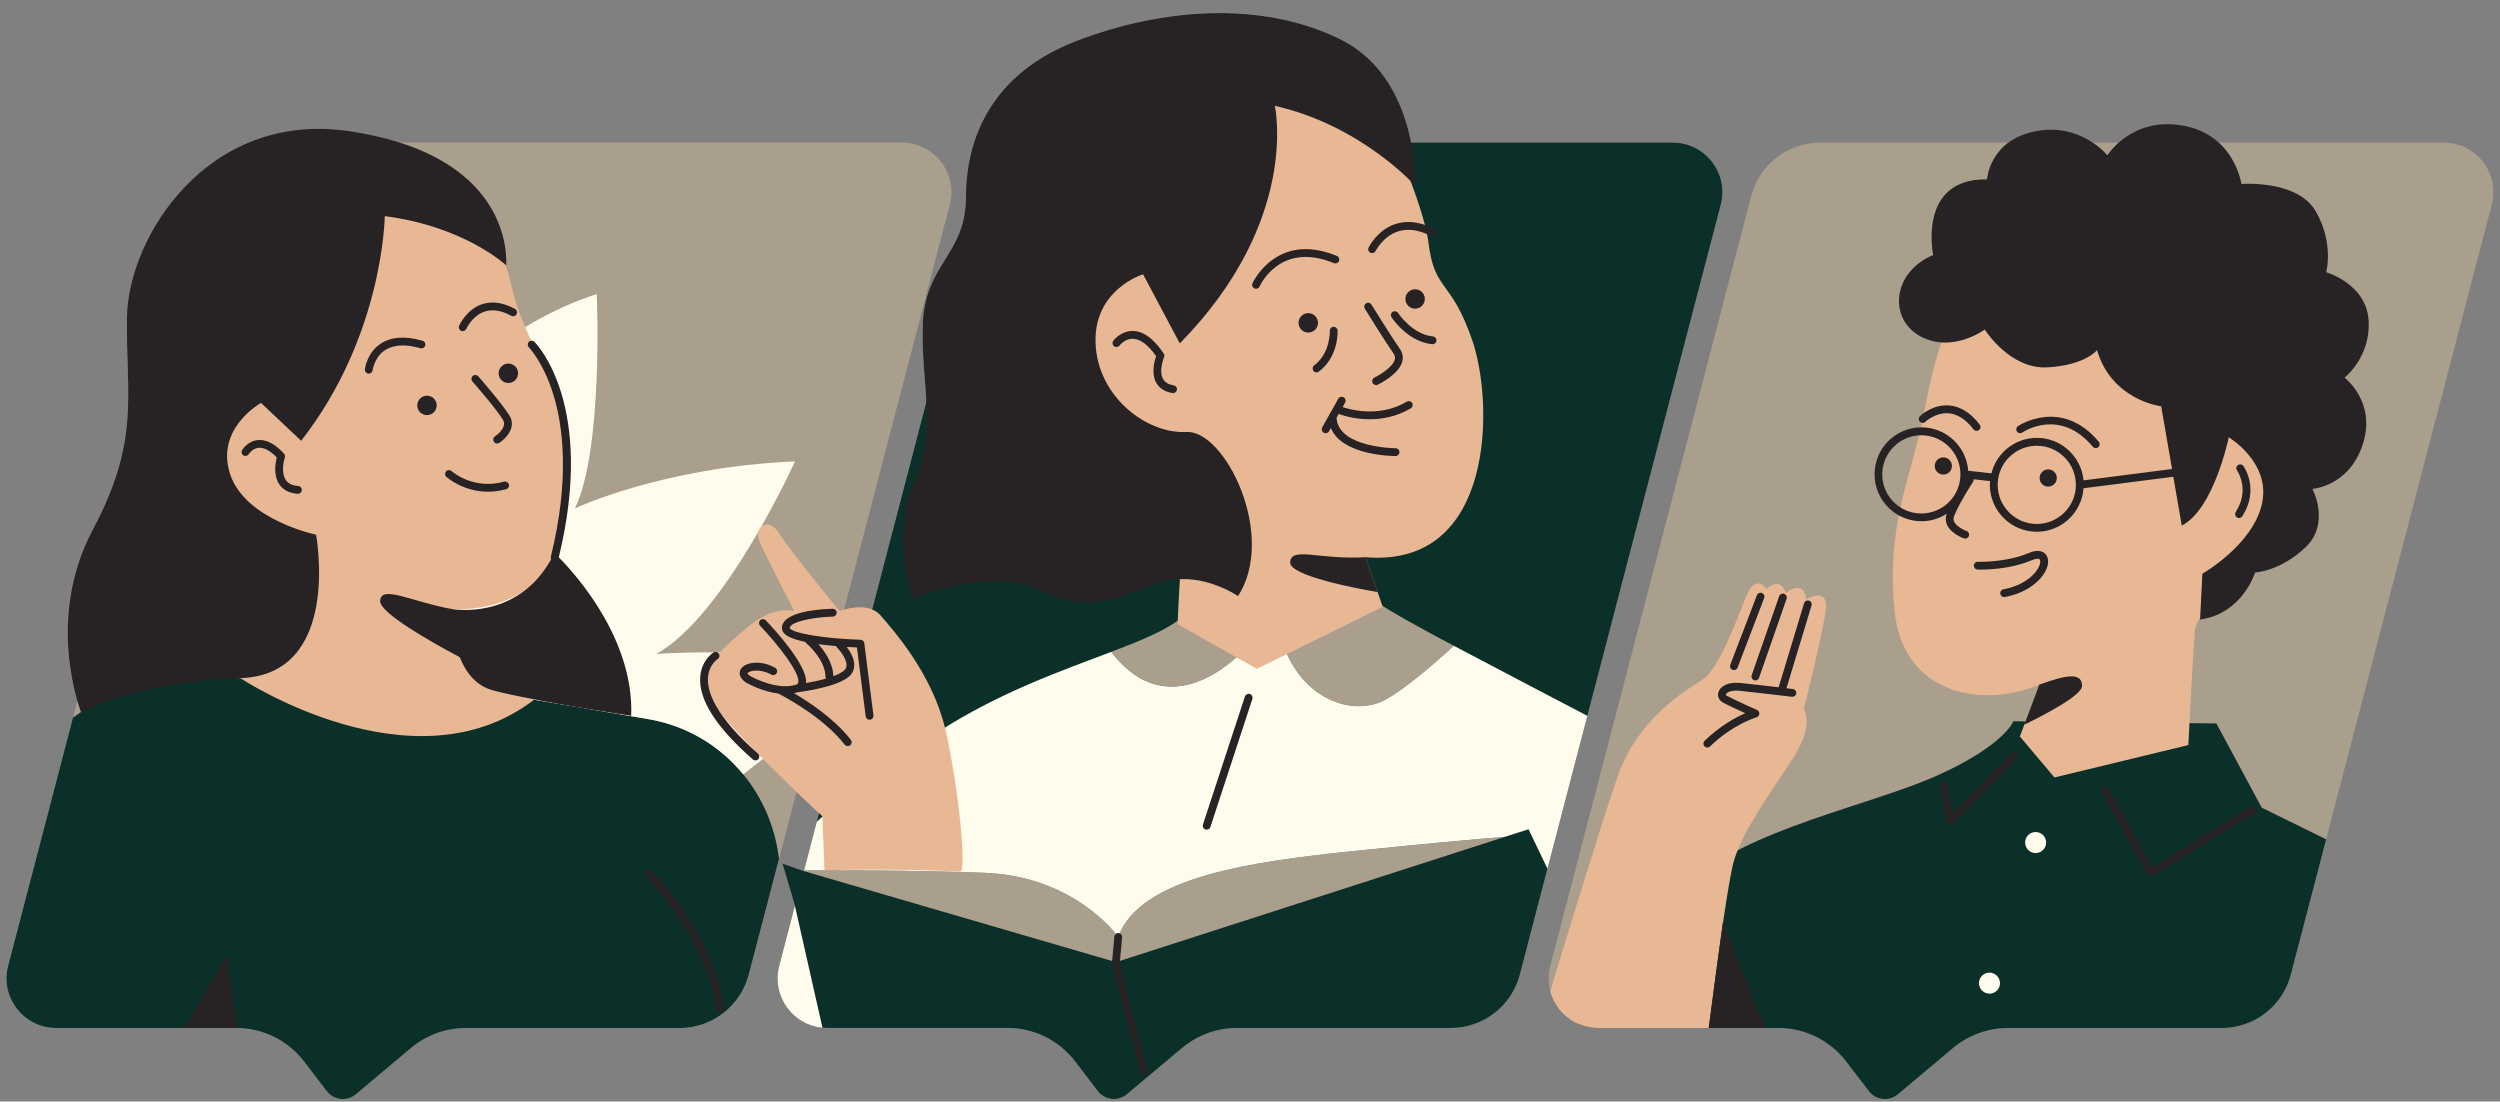
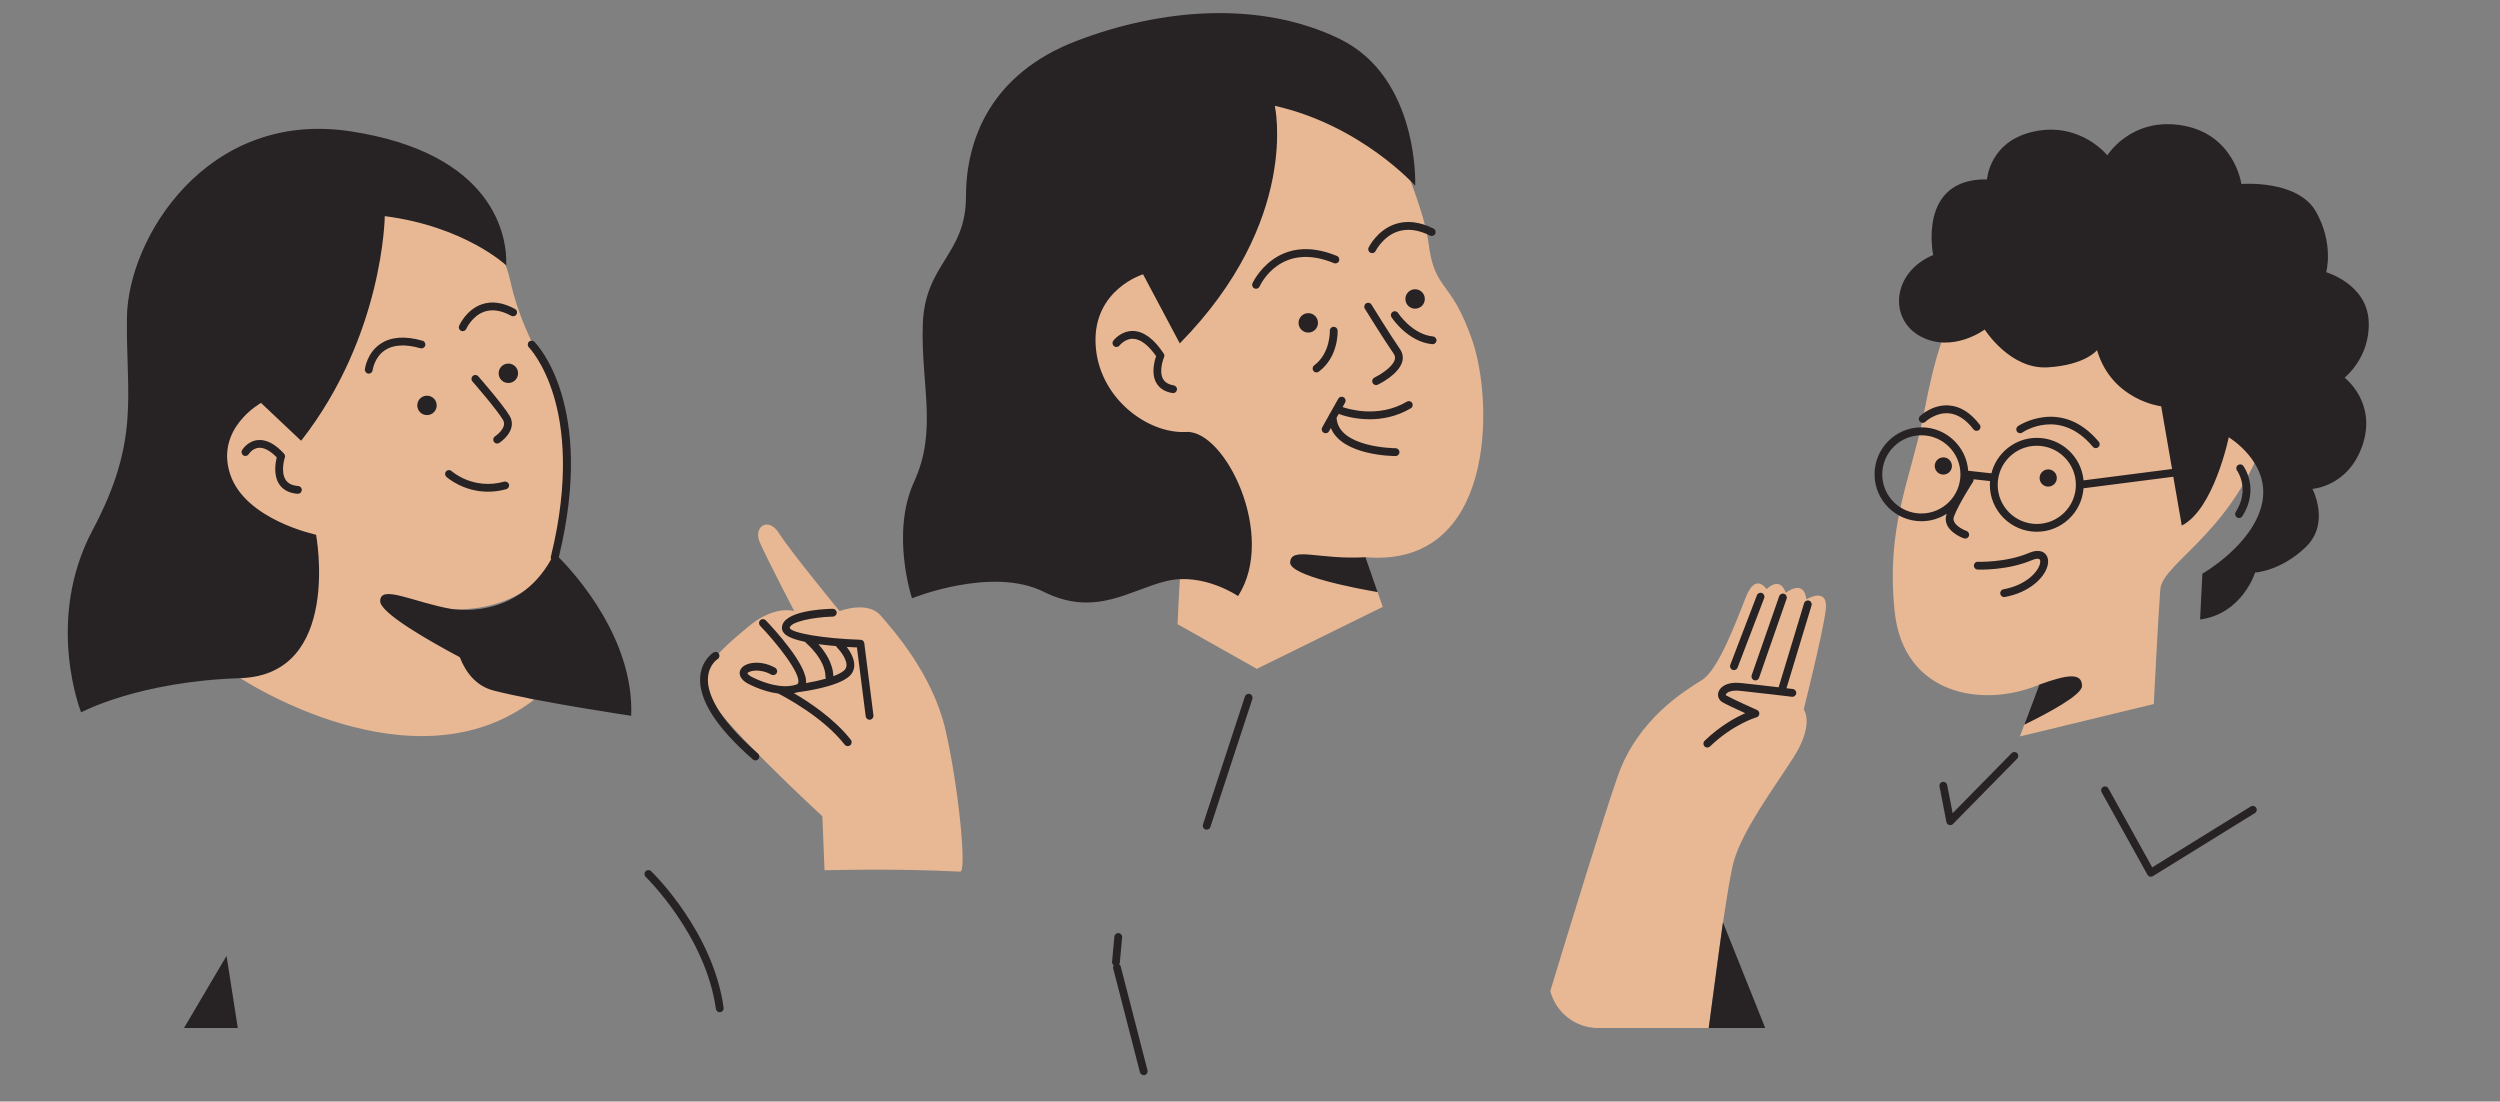
<svg xmlns="http://www.w3.org/2000/svg" fill="#272224" height="218.9" preserveAspectRatio="xMidYMid meet" version="1" viewBox="-1.3 -2.6 496.8 218.9" width="496.8" zoomAndPan="magnify">
  <rect x="-1.3" y="-2.6" width="496.8" height="218.9" fill="#808080" stroke="none" />
  <g id="change1_1">
-     <path d="M493.86,38.08l-39.93,152.99c-1.63,6.25-7.28,10.61-13.74,10.61h-42.47c-3.99,0-7.85,1.41-10.91,3.97 l-10.96,9.2c-1.76,1.47-4.39,1.19-5.78-0.64l-4.51-5.89c-3.21-4.19-8.19-6.65-13.47-6.65h-2.6h-11.23H316.3 c-0.42,0-0.83-0.03-1.24-0.08c-0.02,0-0.05-0.01-0.07-0.01c-0.02,0-0.04-0.01-0.06-0.01c-0.26-0.04-0.52-0.08-0.78-0.14 c0,0,0,0,0,0c-0.07-0.02-0.15-0.03-0.22-0.04c0,0-0.01,0-0.01,0c-0.01,0-0.02-0.01-0.03-0.01c-0.32-0.08-0.63-0.17-0.94-0.29 c0,0,0,0,0,0c-0.09-0.03-0.18-0.07-0.26-0.11h0c-0.22-0.09-0.43-0.18-0.64-0.28c0,0,0,0,0,0c-0.07-0.03-0.14-0.06-0.21-0.09h0 c0,0,0,0,0,0c-0.05-0.03-0.1-0.06-0.15-0.08c-0.18-0.1-0.35-0.2-0.52-0.3c0,0,0,0,0,0c-0.28-0.17-0.54-0.36-0.8-0.55 c-0.07-0.05-0.13-0.1-0.2-0.15l0,0c-0.19-0.16-0.38-0.32-0.56-0.49c-0.04-0.04-0.08-0.07-0.12-0.11c0,0,0,0,0,0 c-0.16-0.15-0.31-0.3-0.45-0.46c-0.02-0.02-0.03-0.04-0.05-0.05c0,0,0,0,0,0c-0.51-0.56-0.95-1.18-1.31-1.84c0,0,0,0,0,0 c-0.01-0.01-0.01-0.02-0.02-0.03c-0.19-0.34-0.36-0.7-0.5-1.07c0,0,0-0.01,0-0.01c-0.15-0.36-0.27-0.74-0.37-1.12c0,0,0,0,0,0v0 c0,0,0,0,0,0c-0.1-0.39-0.18-0.78-0.24-1.18c0-0.01,0-0.03-0.01-0.04c-0.05-0.37-0.08-0.74-0.08-1.12c0-0.05-0.01-0.1-0.01-0.15 c0-0.34,0.02-0.69,0.06-1.04c0.01-0.08,0.01-0.15,0.02-0.23c0.05-0.42,0.13-0.83,0.24-1.25l39.93-152.99 c1.63-6.25,7.28-10.61,13.74-10.61h37.4c1.32-0.97,3.04-1.78,5.29-2.23c5.1-1.02,8.99,0.6,11.42,2.23h5.21 c2.35-2.07,6.54-4.47,12.75-3.37c3.11,0.55,5.4,1.84,7.08,3.37h44.75C490.77,25.73,495.49,31.83,493.86,38.08z M314.14,139.65 l-13.42,51.43c-1.63,6.25-7.28,10.61-13.74,10.61h-42.47c-3.99,0-7.85,1.41-10.91,3.97l-10.96,9.2c-1.76,1.47-4.39,1.19-5.78-0.64 l-4.51-5.89c-3.21-4.19-8.19-6.65-13.47-6.65h-35.79c-6.46,0-11.18-6.1-9.54-12.35l3.12-11.96l-2.47-8.35l3.87,1.36 c0.13,0,0.3,0,0.49,0c0.04,0,0.07,0,0.11,0c0.12,0,0.25,0,0.39,0c-0.21,0-0.4,0-0.56,0l2.97-11.37c-0.85-0.79-2.47-2.3-4.48-4.23 l-3.34,12.81l-0.12,0.48l-6.01,23.01c-1.63,6.25-7.28,10.61-13.74,10.61H91.29c-3.99,0-7.85,1.41-10.91,3.97l-10.96,9.2 c-1.76,1.47-4.39,1.19-5.78-0.64l-4.51-5.89c-0.39-0.51-0.8-0.99-1.24-1.44c-0.01-0.01-0.02-0.02-0.03-0.03 c-0.43-0.45-0.89-0.87-1.37-1.26c-0.01-0.01-0.03-0.02-0.04-0.03c-0.48-0.39-0.97-0.76-1.49-1.1c-0.01-0.01-0.03-0.02-0.04-0.03 c-0.52-0.34-1.06-0.65-1.61-0.93c-0.01,0-0.02-0.01-0.03-0.01c-0.56-0.28-1.13-0.53-1.72-0.75c0,0-0.01,0-0.01,0 c-1.77-0.66-3.67-1.02-5.6-1.06c0,0,0,0,0,0l0,0.01c-0.1,0-0.21-0.02-0.31-0.02H35.26H9.87c-6.46,0-11.18-6.1-9.54-12.35 l13.74-52.65c-1.58-5.43-4.51-19.75,3.03-33.93c9.56-17.99,6.6-26.65,6.83-42.36c0.23-15.71,15.94-41.22,44.41-36.89 c3.67,0.56,6.9,1.32,9.77,2.23h99.79c6.46,0,11.18,6.1,9.54,12.35l-21,80.47c1.27-0.35,3.66-0.81,5.59-0.04l10.76-41.24 c-0.25-4.8-0.91-9.81-0.71-15.51c0.43-12.02,8.58-13.73,8.58-25.32s5.15-24.46,21.89-30.9c16.74-6.44,36.48-8.15,52.36-0.43 c9.29,4.52,12.84,13.73,14.2,20.6h52c6.46,0,11.18,6.1,9.54,12.35L314.14,139.65L314.14,139.65z M297.78,163.69 c-0.06,0.01-0.13,0.01-0.2,0.02C297.65,163.7,297.72,163.7,297.78,163.69L297.78,163.69z M165.36,170.35c-0.02,0-0.04,0-0.06,0 c-0.04,0-0.08,0-0.12,0C165.24,170.35,165.3,170.35,165.36,170.35z M177.92,170.44c0.15,0,0.3,0,0.44,0.01c0.16,0,0.33,0,0.49,0.01 c-0.17,0-0.35-0.01-0.52-0.01C178.2,170.44,178.06,170.44,177.92,170.44z M174.37,170.39c-0.36,0-0.71-0.01-1.06-0.01 c0.4,0,0.8,0.01,1.21,0.01C174.47,170.4,174.42,170.39,174.37,170.39z M169.52,170.36c-0.09,0-0.18,0-0.28,0c0.26,0,0.52,0,0.78,0 c0.06,0,0.12,0,0.18,0C169.97,170.36,169.74,170.36,169.52,170.36z M166.82,170.35c0.27,0,0.55,0,0.83,0c-0.11,0-0.22,0-0.33,0 C167.15,170.35,166.99,170.35,166.82,170.35z M166.29,170.35c-0.17,0-0.33,0-0.5,0c0.24,0,0.48,0,0.73,0 C166.44,170.35,166.36,170.35,166.29,170.35z M159.69,170.37c0.09,0,0.19,0,0.29,0c-0.03,0-0.07,0-0.1,0c-0.09,0-0.17,0-0.25,0 C159.65,170.37,159.67,170.37,159.69,170.37z" fill="#aa9e8d" />
-   </g>
+     </g>
  <g id="change2_1">
-     <path d="M460.95,164.19l-7.02,26.89c-1.63,6.25-7.28,10.61-13.74,10.61h-42.47c-3.99,0-7.85,1.41-10.91,3.97 l-10.96,9.2c-1.76,1.47-4.39,1.19-5.78-0.64l-4.51-5.89c-3.21-4.19-8.19-6.65-13.47-6.65H316.3c-1.62,0-3.14-0.39-4.47-1.07 c4.9-6.88,14.63-20.02,22.6-27.69c11.16-10.73,36.05-15.45,49.35-21.46c13.3-6.01,15.02-10.73,15.02-10.73l40.34,0.43l9.01,16.74 L460.95,164.19z M127.57,140.32c-15.02-2.58-22.75-3.86-22.75-3.86l-58.37-4.29c0,0-8.15-0.43-18.45,1.29 c-6.11,1.02-11.45,4.15-14.79,6.53L0.32,189.33c-1.63,6.25,3.09,12.35,9.54,12.35h35.79c5.28,0,10.26,2.46,13.47,6.65l4.51,5.89 c1.4,1.82,4.03,2.11,5.78,0.64l10.96-9.2c3.06-2.57,6.92-3.97,10.91-3.97h42.47c6.46,0,12.1-4.36,13.74-10.61l6.01-23.01 C151.82,154.04,141.55,142.71,127.57,140.32z M255.15,119.87c-0.65,0.65-1.14,1.35-1.44,2.1l2.74-1.47L255.15,119.87z M340.65,38.08l-39.93,152.99c-1.63,6.25-7.28,10.61-13.74,10.61h-42.47c-3.99,0-7.85,1.41-10.91,3.97l-10.96,9.2 c-1.76,1.47-4.39,1.19-5.78-0.64l-4.51-5.89c-3.21-4.19-8.19-6.65-13.47-6.65h-35.79c-6.46,0-11.18-6.1-9.54-12.35l3.12-11.96 l-2.47-8.35l4.26,1.5l62.01,18.09l77.32-24.91c-3.94,0.32-14.53,1.23-29.95,2.82c-19.81,2.05-42.59,5.01-46.91,17.08 c0,0-8.43-12.07-26.65-12.75c-15.88-0.6-31.92-0.5-35.79-0.46l34.98-134.04c1.63-6.25,7.28-10.61,13.74-10.61h123.9 C337.56,25.73,342.28,31.83,340.65,38.08z M287.61,125.73c-16.82-8.87-17.05-10-17.05-10l-2.48-1.34 c-5.05,1.11-10.28,2.85-12.93,5.48l-9.9-4.88c-4.57,1.08-8.84,2.62-11.35,4.83c-2.96,2.61-8.06,4.72-14.37,7.11 c12.49,16.2,27.12-1.19,27.12-1.19l7.05-3.77c-0.42,1.06-0.45,2.24,0.01,3.54c3.87,10.93,13.66,14.12,19.81,11.16 C277.23,134.9,283.34,129.63,287.61,125.73z" fill="#0a3029" />
-   </g>
+     </g>
  <g id="change3_1">
-     <path d="M161.08,139.04c-4.35,4.08-9.7,8.41-14.69,12.24c-4.63-5.65-11.16-9.65-18.82-10.97 c-15.02-2.58-22.75-3.86-22.75-3.86l-42.71-3.14c3.2-15.36,7.13-33.75,7.13-33.75s15.94-33.25,48.05-43.73 c0,0,1.37,30.74-4.33,42.59c0,0,17.31-8.2,43.73-9.34c0,0-13.89,30.74-27.56,38.26c0,0,20.25-1.44,34.49,1.95L161.08,139.04z M403.22,162.74c-1.15,0-2.09,0.93-2.09,2.09c0,1.15,0.93,2.09,2.09,2.09c1.15,0,2.09-0.93,2.09-2.09 C405.31,163.67,404.38,162.74,403.22,162.74z M394.05,190.68c-1.15,0-2.09,0.93-2.09,2.09c0,1.15,0.93,2.09,2.09,2.09 c1.15,0,2.09-0.93,2.09-2.09C396.13,191.62,395.2,190.68,394.05,190.68z M287.61,125.73c-4.27,3.9-10.38,9.16-14.09,10.95 c-6.15,2.96-15.94-0.23-19.81-11.16c-0.46-1.3-0.43-2.48-0.01-3.54l-7.05,3.77c0,0-14.64,17.39-27.12,1.19c0,0,0,0,0,0 c-9.68,3.68-22.23,8.03-34.37,15.89c-13.31,8.62-20.69,14.73-24.15,17.86l-2.53,9.69c3.86-0.03,19.91-0.13,35.79,0.46 c18.22,0.68,26.65,12.75,26.65,12.75c4.33-12.07,27.1-15.03,46.91-17.08c15.42-1.6,26.01-2.5,29.95-2.82l4.67-1.5l3.76,7.84 l-5.49,21.05l13.42-51.43c-3.79-1.98-13.52-7.06-26.5-13.9C287.63,125.74,287.62,125.74,287.61,125.73z M255.15,119.87 c-0.65,0.65-1.14,1.35-1.44,2.1l2.74-1.47L255.15,119.87z M156.66,177.37l-3.12,11.96c-1.63,6.25,3.09,12.35,9.54,12.35 c-0.32,0-0.63-0.03-0.94-0.06L156.66,177.37z M270.56,115.73l-5.92-3.19c0,0-10.29,0.31-19.39,2.46l9.89,4.87 c2.65-2.63,7.88-4.37,12.93-5.48L270.56,115.73z M245.08,115.04c-0.49,0.12-0.98,0.24-1.47,0.37 C244.1,115.28,244.59,115.16,245.08,115.04z M245.08,115.04c0.06-0.01,0.11-0.03,0.17-0.04l0,0 C245.19,115.01,245.14,115.03,245.08,115.04z M236.21,118.23c0.76-0.43,1.6-0.83,2.49-1.2C237.81,117.4,236.97,117.8,236.21,118.23 z M240.39,116.39c1-0.35,2.05-0.67,3.12-0.96C242.44,115.72,241.39,116.04,240.39,116.39z" fill="#fffbed" />
-   </g>
+     </g>
  <g id="change4_1">
-     <path d="M291.27,65.03c4.29,12.45,4.57,45.28-21.22,43.1l3.43,9.87l-25.01,12.31l-15.76-8.87 c0,0,0.43-11.59,1.29-18.45c0.86-6.87-35.62-27.47-33.05-62.23c2.58-34.76,57.94-42.92,72.96-19.74c0,0,7.69,16.88,8.64,24.5 C283.79,55.57,286.98,52.58,291.27,65.03z M173.69,119.7c-2.58-3-8.15-0.86-8.15-0.86s-9.87-12.02-12.02-15.45 c-2.15-3.43-5.15-1.29-3.86,1.72c1.29,3,6.87,13.73,6.87,13.73s-3.86-1.29-9.01,3c-5.15,4.29-9.87,8.15-8.58,12.88 s23.18,24.89,23.18,24.89l0.43,10.73c0,0,13.75-0.41,26.96,0.27c1.36,0.07-0.35-17.01-2.92-28.17 C183.99,131.29,176.27,122.7,173.69,119.7z M357.66,116.5c-0.49-4.2-4.1-1.28-4.1-1.28c-1.15-3.51-3.82-0.74-3.82-0.74 s-2.1-3.35-4.04,1.44c-1.94,4.79-5.42,14.49-8.77,16.6s-12.75,7.71-16.73,19.06c-2.73,7.78-9.47,29.74-13.43,42.77 c1.1,4.14,4.85,7.34,9.53,7.34h21.96c1.68-13.19,3.95-29.86,5.07-33.46c1.92-6.15,7.34-13.45,11.69-20.18 c4.35-6.74,2.12-9.68,2.12-9.68s3.78-15.01,4.37-19.77C362.09,113.83,357.66,116.5,357.66,116.5z M421.55,37.31 c-33.9,0.86-38.2,30.9-40.77,43.35s-7.3,21.46-5.58,38.2c1.72,16.74,17.6,19.31,28.75,14.59l-3.86,10.3l6.87,8.15l26.61-6.44 c0,0,0.86-17.17,1.29-22.75c0.43-5.58,15.45-11.59,21.89-33.48C463.18,67.36,455.45,36.46,421.55,37.31z M100.1,53.19 c-3-13.73-21.46-31.33-41.2-21.46S24.14,57.91,35.3,81.95S61.48,107.27,59.76,118c-1.72,10.73-13.3,14.16-13.3,14.16 s34.33,22.75,58.37,4.29c0,0-7.3-1.72-12.02-5.58c-4.72-3.86-4.29-12.45-4.29-12.45s9.01,0.86,15.88-4.72s7.3-13.73,6.44-27.9 S103.11,66.93,100.1,53.19z" fill="#e8b895" />
+     <path d="M291.27,65.03c4.29,12.45,4.57,45.28-21.22,43.1l3.43,9.87l-25.01,12.31l-15.76-8.87 c0,0,0.43-11.59,1.29-18.45c0.86-6.87-35.62-27.47-33.05-62.23c2.58-34.76,57.94-42.92,72.96-19.74c0,0,7.69,16.88,8.64,24.5 C283.79,55.57,286.98,52.58,291.27,65.03z M173.69,119.7c-2.58-3-8.15-0.86-8.15-0.86s-9.87-12.02-12.02-15.45 c-2.15-3.43-5.15-1.29-3.86,1.72c1.29,3,6.87,13.73,6.87,13.73s-3.86-1.29-9.01,3c-5.15,4.29-9.87,8.15-8.58,12.88 s23.18,24.89,23.18,24.89l0.43,10.73c0,0,13.75-0.41,26.96,0.27c1.36,0.07-0.35-17.01-2.92-28.17 C183.99,131.29,176.27,122.7,173.69,119.7z M357.66,116.5c-0.49-4.2-4.1-1.28-4.1-1.28c-1.15-3.51-3.82-0.74-3.82-0.74 s-2.1-3.35-4.04,1.44c-1.94,4.79-5.42,14.49-8.77,16.6s-12.75,7.71-16.73,19.06c-2.73,7.78-9.47,29.74-13.43,42.77 c1.1,4.14,4.85,7.34,9.53,7.34h21.96c1.68-13.19,3.95-29.86,5.07-33.46c1.92-6.15,7.34-13.45,11.69-20.18 c4.35-6.74,2.12-9.68,2.12-9.68s3.78-15.01,4.37-19.77C362.09,113.83,357.66,116.5,357.66,116.5z M421.55,37.31 c-33.9,0.86-38.2,30.9-40.77,43.35s-7.3,21.46-5.58,38.2c1.72,16.74,17.6,19.31,28.75,14.59l-3.86,10.3l26.61-6.44 c0,0,0.86-17.17,1.29-22.75c0.43-5.58,15.45-11.59,21.89-33.48C463.18,67.36,455.45,36.46,421.55,37.31z M100.1,53.19 c-3-13.73-21.46-31.33-41.2-21.46S24.14,57.91,35.3,81.95S61.48,107.27,59.76,118c-1.72,10.73-13.3,14.16-13.3,14.16 s34.33,22.75,58.37,4.29c0,0-7.3-1.72-12.02-5.58c-4.72-3.86-4.29-12.45-4.29-12.45s9.01,0.86,15.88-4.72s7.3-13.73,6.44-27.9 S103.11,66.93,100.1,53.19z" fill="#e8b895" />
  </g>
  <g id="change5_1">
    <path d="M244.73,115.85c0,0-6.87-4.72-14.16-3c-7.3,1.72-14.16,7.3-24.46,2.15c-10.3-5.15-26.18,1.29-26.18,1.29 s-4.29-12.88,0.43-23.18c4.72-10.3,1.29-19.31,1.72-31.33c0.43-12.02,8.58-13.73,8.58-25.32s5.15-24.46,21.89-30.9 s36.48-8.15,52.36-0.43c15.88,7.73,15.02,29.18,15.02,29.18s-10.73-12.02-27.9-15.88c0,0,5.15,22.75-18.88,47.21l-7.3-13.73 c0,0-9.87,3-9.44,13.73c0.43,10.73,10.3,18.03,18.03,17.6C242.16,82.81,252.46,103.84,244.73,115.85z M260.61,61.56 c0-1.07-0.86-1.93-1.93-1.93c-1.07,0-1.93,0.86-1.93,1.93c0,1.07,0.86,1.93,1.93,1.93C259.75,63.49,260.61,62.63,260.61,61.56z M101.65,71.58c0-1.07-0.86-1.93-1.93-1.93c-1.07,0-1.93,0.86-1.93,1.93c0,1.07,0.86,1.93,1.93,1.93 C100.79,73.51,101.65,72.65,101.65,71.58z M81.62,77.96c0,1.07,0.86,1.93,1.93,1.93s1.93-0.86,1.93-1.93s-0.86-1.93-1.93-1.93 S81.62,76.89,81.62,77.96z M277.98,56.81c0,1.07,0.86,1.93,1.93,1.93s1.93-0.86,1.93-1.93c0-1.07-0.86-1.93-1.93-1.93 S277.98,55.74,277.98,56.81z M263.78,49.69c0.4,0.16,0.85-0.02,1.01-0.42c0.16-0.4-0.03-0.85-0.42-1.01 c-12-4.96-16.73,5.32-16.78,5.43c-0.17,0.39,0,0.85,0.39,1.02c0.1,0.05,0.21,0.07,0.32,0.07c0.3,0,0.58-0.17,0.71-0.46 C249.18,53.95,253.2,45.32,263.78,49.69z M275.92,41.94c-3.55,1.21-5.18,4.51-5.25,4.65c-0.19,0.38-0.03,0.85,0.36,1.03 c0.11,0.05,0.22,0.08,0.34,0.08c0.29,0,0.56-0.16,0.7-0.43c0.01-0.03,1.44-2.87,4.37-3.86c1.92-0.64,4.08-0.38,6.43,0.8 c0.38,0.19,0.85,0.04,1.04-0.35c0.19-0.38,0.04-0.85-0.35-1.04C280.81,41.45,278.24,41.15,275.92,41.94z M260.32,71.41 c0.16,0,0.33-0.05,0.46-0.16c3.93-2.95,3.74-7.96,3.73-8.17c-0.02-0.43-0.38-0.75-0.81-0.74c-0.43,0.02-0.76,0.38-0.74,0.81 c0,0.04,0.15,4.42-3.11,6.86c-0.34,0.26-0.41,0.74-0.15,1.09C259.85,71.31,260.08,71.41,260.32,71.41z M283.46,64.26 c-4.12-0.41-6.91-4.62-6.94-4.66c-0.23-0.36-0.71-0.46-1.07-0.23c-0.36,0.23-0.46,0.71-0.23,1.07c0.13,0.2,3.22,4.87,8.09,5.36 c0.03,0,0.05,0,0.08,0c0.39,0,0.73-0.3,0.77-0.7C284.2,64.68,283.88,64.3,283.46,64.26z M271.82,72.44 c-0.38,0.19-0.55,0.65-0.36,1.04c0.13,0.28,0.41,0.44,0.7,0.44c0.11,0,0.23-0.02,0.34-0.08c0.43-0.21,4.19-2.08,4.86-4.59 c0.23-0.86,0.07-1.71-0.45-2.47c-2.01-2.91-5.63-8.79-5.67-8.85c-0.22-0.37-0.7-0.48-1.07-0.25c-0.36,0.22-0.48,0.7-0.25,1.07 c0.04,0.06,3.68,5.97,5.72,8.92c0.27,0.39,0.34,0.76,0.23,1.19C275.44,70.4,272.8,71.97,271.82,72.44z M278.27,77.22 c-5.75,3.4-11.94,1.37-12.77,1.07l0.5-0.89c0.21-0.37,0.08-0.85-0.3-1.06c-0.37-0.21-0.85-0.08-1.06,0.3l-1.66,2.96 c-0.11,0.1-0.18,0.24-0.22,0.39l-1.31,2.34c-0.21,0.37-0.08,0.85,0.3,1.06c0.12,0.07,0.25,0.1,0.38,0.1c0.27,0,0.54-0.14,0.68-0.4 l0.36-0.64c2.22,5.5,12.37,5.58,12.85,5.58c0.43,0,0.78-0.35,0.78-0.78c0-0.43-0.35-0.78-0.78-0.78c-0.12,0-11.39-0.08-11.72-6.05 l0.44-0.79c0.03,0.02,0.05,0.04,0.08,0.05c0.17,0.07,2.66,1.04,6.06,1.04c2.43,0,5.33-0.5,8.17-2.18c0.37-0.22,0.49-0.69,0.27-1.06 C279.11,77.12,278.64,77,278.27,77.22z M255.08,109.13c-0.19,2.68,13.14,5.2,17.39,5.93l-2.41-6.93 C260.77,108.67,255.3,105.94,255.08,109.13z M405.72,90.68c-0.94,0-1.71,0.76-1.71,1.71c0,0.94,0.76,1.71,1.71,1.71 c0.94,0,1.71-0.76,1.71-1.71C407.43,91.44,406.67,90.68,405.72,90.68z M386.59,90c0-0.94-0.76-1.71-1.71-1.71s-1.71,0.76-1.71,1.71 c0,0.94,0.76,1.71,1.71,1.71S386.59,90.94,386.59,90z M396.82,114.51c-0.42,0.08-0.7,0.48-0.62,0.9c0.07,0.37,0.39,0.64,0.76,0.64 c0.05,0,0.09,0,0.14-0.01c4.91-0.91,7.83-3.81,8.47-6.13c0.29-1.07,0.1-2-0.54-2.55c-0.41-0.36-1.36-0.84-3.14-0.08 c-4.56,1.95-10.08,1.76-10.14,1.76c-0.44-0.04-0.79,0.32-0.8,0.74c-0.02,0.43,0.32,0.79,0.74,0.81c0.24,0.01,5.93,0.21,10.81-1.88 c0.84-0.36,1.34-0.32,1.5-0.17c0.16,0.14,0.19,0.52,0.06,0.97C403.64,111.06,401.36,113.67,396.82,114.51z M403.95,133.45 l-2.99,7.97c4.72-2.3,11.48-5.92,11.48-7.7C412.44,130.99,409.48,131.44,403.95,133.45z M468.24,85.67 c-2.73,8.43-10.02,8.88-10.02,8.88s3.64,6.83-1.37,11.61c-5.01,4.78-10.02,5.01-10.02,5.01s-2.51,8.2-10.93,9.34l0.46-9.11 c0,0,10.02-5.69,11.84-13.89s-6.6-13.21-6.6-13.21s-2.96,14.35-9.34,17.54l-1.68-9.7l-17.84,2.29c-0.35,4.82-4.38,8.64-9.29,8.64 c-5.14,0-9.33-4.18-9.33-9.33c0-0.25,0.02-0.5,0.04-0.74l-3.27-0.36c0.02,0.17-0.01,0.35-0.11,0.51c-0.03,0.04-2.92,4.51-3.79,6.9 c-0.13,0.37-0.12,0.7,0.04,1.03c0.45,0.95,1.92,1.65,2.46,1.84c0.4,0.14,0.61,0.59,0.47,0.99c-0.11,0.32-0.41,0.52-0.73,0.52 c-0.09,0-0.17-0.01-0.26-0.04c-0.26-0.09-2.53-0.94-3.34-2.64c-0.33-0.71-0.37-1.48-0.09-2.23c0-0.01,0-0.01,0.01-0.02 c-1.45,0.93-3.17,1.48-5.02,1.48c-5.14,0-9.32-4.18-9.32-9.33s4.18-9.33,9.32-9.33c4.91,0,8.93,3.81,9.29,8.63l4.61,0.51 c1.02-4.04,4.68-7.05,9.03-7.05c4.85,0,8.84,3.72,9.28,8.45l17.59-2.26l-2.16-12.46c0,0-9.79-1.14-12.75-11.16 c0,0-2.28,2.96-9.79,3.42c-7.52,0.46-12.53-7.52-12.53-7.52s-6.38,4.78-12.75,1.37c-6.38-3.42-5.69-12.75,2.51-16.17 c0,0-3.19-15.26,10.7-15.03c0,0,0.46-7.74,9.56-9.56c9.11-1.82,14.35,4.78,14.35,4.78s4.78-7.74,15.03-5.92 c10.25,1.82,11.61,11.61,11.61,11.61s11.16-0.91,14.8,5.47c3.64,6.38,2.05,12.07,2.05,12.07s7.97,2.28,8.43,9.56 s-4.78,11.39-4.78,11.39S470.97,77.24,468.24,85.67z M380.51,99.44c4.29,0,7.77-3.49,7.77-7.77c0-4.29-3.49-7.77-7.77-7.77 s-7.77,3.49-7.77,7.77C372.73,95.95,376.22,99.44,380.51,99.44z M411.22,93.75c0-4.29-3.49-7.77-7.77-7.77 c-4.29,0-7.77,3.49-7.77,7.77c0,4.29,3.49,7.77,7.77,7.77C407.73,101.52,411.22,98.03,411.22,93.75z M400.58,83.35 c0.3-0.21,7.49-4.95,14,2.82c0.15,0.18,0.37,0.28,0.59,0.28c0.18,0,0.35-0.06,0.5-0.18c0.33-0.27,0.37-0.76,0.1-1.09 c-7.43-8.87-15.98-3.16-16.06-3.1c-0.35,0.24-0.44,0.72-0.2,1.08C399.74,83.5,400.23,83.59,400.58,83.35z M381.31,81.22 c0.02-0.02,2.02-1.9,4.62-1.69c1.76,0.14,3.43,1.21,4.94,3.19c0.15,0.2,0.38,0.3,0.62,0.3c0.16,0,0.33-0.05,0.47-0.16 c0.34-0.26,0.41-0.75,0.14-1.09c-1.8-2.35-3.84-3.63-6.07-3.8c-3.3-0.25-5.69,2.02-5.79,2.12c-0.31,0.3-0.32,0.78-0.02,1.09 C380.51,81.5,381,81.52,381.31,81.22z M443.22,100.22c0.13,0.08,0.27,0.12,0.42,0.12c0.26,0,0.51-0.13,0.66-0.36 c3.43-5.39,0.34-9.8,0.2-9.98c-0.25-0.35-0.73-0.42-1.08-0.18c-0.35,0.25-0.43,0.73-0.18,1.08c0.11,0.15,2.6,3.76-0.25,8.24 C442.76,99.51,442.86,99.99,443.22,100.22z M445.97,157.66l-19.58,12.1l-8.71-15.69c-0.21-0.37-0.68-0.51-1.05-0.3 c-0.37,0.21-0.51,0.68-0.3,1.05l9.11,16.4c0.1,0.18,0.28,0.32,0.48,0.37c0.06,0.02,0.13,0.03,0.2,0.03c0.14,0,0.28-0.04,0.41-0.12 l20.27-12.53c0.36-0.23,0.48-0.7,0.25-1.07C446.81,157.55,446.33,157.43,445.97,157.66z M398.45,147.07L386.73,159l-1.09-5.61 c-0.08-0.42-0.5-0.7-0.91-0.61c-0.42,0.08-0.7,0.49-0.61,0.91l1.37,7.06c0.05,0.28,0.26,0.51,0.54,0.59 c0.07,0.02,0.15,0.03,0.22,0.03c0.21,0,0.41-0.08,0.55-0.23l12.75-12.98c0.3-0.31,0.3-0.8-0.01-1.1 C399.24,146.76,398.75,146.76,398.45,147.07z M170.45,125.2l1.82,14.35c0.05,0.43-0.25,0.81-0.67,0.87c-0.03,0-0.07,0.01-0.1,0.01 c-0.38,0-0.72-0.29-0.77-0.68l-1.74-13.69c-0.52-0.02-1.23-0.05-2.03-0.1c0.69,0.9,1.54,2.3,1.5,3.69c-0.02,0.84-0.37,1.58-1,2.15 c-2.36,2.12-9.21,3.03-10.17,3.15c-0.27,0.08-0.54,0.14-0.82,0.2c3.05,1.78,8.05,5.08,11.31,9.27c0.26,0.34,0.2,0.83-0.14,1.09 c-0.14,0.11-0.31,0.16-0.48,0.16c-0.23,0-0.46-0.1-0.61-0.3c-4.24-5.45-11.92-9.5-13.19-10.15c-3.33-0.41-6.23-2.08-6.4-2.18 c-1.42-0.94-1.46-2-1.04-2.69c0.86-1.41,4.03-1.82,6.82-0.25c0.37,0.21,0.51,0.68,0.3,1.06c-0.21,0.37-0.68,0.51-1.06,0.3 c-1.65-0.93-3.39-0.95-4.3-0.58c-0.34,0.14-0.44,0.28-0.45,0.31c0,0,0.04,0.21,0.55,0.55c0.01,0,2.69,1.54,5.66,1.93 c0.1-0.01,0.2,0.01,0.3,0.04c1.06,0.11,2.15,0.07,3.16-0.25c0.33-0.1,0.39-0.25,0.43-0.39c0.48-1.87-4.15-7.74-7.58-11.32 c-0.3-0.31-0.29-0.8,0.02-1.1c0.31-0.3,0.8-0.29,1.1,0.02c1.44,1.5,8.4,8.96,8,12.47c1.19-0.21,2.63-0.5,3.96-0.89 c-0.05-0.11-0.09-0.22-0.09-0.35c0-3.47-3.78-6.66-3.82-6.69c-0.08-0.07-0.15-0.15-0.19-0.25c-1.93-0.41-3.53-0.95-4.2-1.7 c-0.41-0.46-0.46-0.92-0.44-1.22c0.27-3.18,7.79-3.61,10.09-3.67c0.4,0,0.78,0.33,0.79,0.76c0.01,0.43-0.33,0.78-0.76,0.8 c-3.98,0.1-8.48,1.05-8.58,2.25c0.34,1.03,6.91,2.13,14.05,2.35C170.08,124.53,170.4,124.82,170.45,125.2z M164.85,125.79 c-1.13-0.1-2.34-0.22-3.52-0.38c1.26,1.41,2.91,3.76,2.97,6.36c0.9-0.33,1.66-0.71,2.13-1.13c0.32-0.29,0.48-0.62,0.49-1.04 c0.04-1.3-1.35-2.99-1.89-3.53C164.95,125.99,164.89,125.89,164.85,125.79z M44.42,91.59c-2.96-9.11,6.15-14.12,6.15-14.12 l7.97,7.52c16.4-20.95,16.62-44.64,16.62-44.64c15.94,2.05,24.14,9.79,24.14,9.79c0.23-5.92-2.51-22.32-30.97-26.65 S24.15,44.68,23.93,60.39c-0.23,15.71,2.73,24.37-6.83,42.36s-2.28,36.21-2.28,36.21s11.39-6.15,31.64-6.8 c20.25-0.65,15.05-28.5,15.05-28.5S47.38,100.7,44.42,91.59z M99.97,80.03c-1.39-2.31-6.03-7.63-6.23-7.85 c-0.28-0.32-0.77-0.36-1.09-0.07c-0.32,0.28-0.36,0.77-0.07,1.09c0.05,0.05,4.75,5.44,6.07,7.63c0.96,1.6-1.55,3.26-1.58,3.28 c-0.36,0.23-0.46,0.71-0.23,1.07c0.15,0.23,0.4,0.36,0.65,0.36c0.14,0,0.29-0.04,0.42-0.12C99.22,84.56,101.36,82.34,99.97,80.03z M98.87,93.12c-6.09,1.68-10.26-1.95-10.43-2.11c-0.32-0.28-0.81-0.26-1.09,0.06c-0.29,0.32-0.26,0.81,0.06,1.09 c0.16,0.15,3.34,2.95,8.27,2.95c1.12,0,2.33-0.14,3.62-0.5c0.41-0.11,0.66-0.54,0.54-0.95C99.71,93.25,99.29,93.01,98.87,93.12z M94.45,57.87C91.36,58.93,90,62,89.94,62.13c-0.17,0.39,0.01,0.85,0.4,1.02c0.1,0.04,0.21,0.06,0.31,0.06 c0.3,0,0.58-0.17,0.71-0.46c0.01-0.03,1.16-2.59,3.61-3.42c1.56-0.53,3.36-0.25,5.33,0.83c0.38,0.2,0.85,0.07,1.05-0.31 c0.21-0.38,0.07-0.85-0.31-1.05C98.67,57.5,96.45,57.18,94.45,57.87z M75.2,66.99c1.68-1.11,4.05-1.24,7.04-0.39 c0.41,0.12,0.84-0.12,0.96-0.53c0.12-0.41-0.12-0.84-0.53-0.96c-3.46-0.99-6.26-0.79-8.34,0.6c-2.71,1.8-3.11,4.93-3.12,5.07 c-0.05,0.42,0.25,0.81,0.68,0.86c0.03,0,0.06,0.01,0.09,0.01c0.39,0,0.72-0.29,0.77-0.68C72.75,70.93,73.09,68.39,75.2,66.99z M358.18,116.75c-0.42-0.12-0.84,0.11-0.97,0.52l-5.06,16.71c-2.34-0.28-5.61-0.66-7.61-0.86c-2.7-0.27-4.03,0.81-4.35,1.81 c-0.25,0.79,0.08,1.6,0.82,2.03c0.76,0.44,2.95,1.45,4.51,2.17c-1.88,0.82-4.97,2.48-8.08,5.48c-0.31,0.3-0.32,0.79-0.02,1.1 c0.15,0.16,0.36,0.24,0.56,0.24c0.19,0,0.39-0.07,0.54-0.22c4.57-4.41,9.19-5.78,9.24-5.79c0.31-0.09,0.54-0.37,0.56-0.69 c0.02-0.32-0.16-0.63-0.46-0.76c-0.05-0.02-4.93-2.21-6.08-2.87c-0.15-0.08-0.13-0.16-0.11-0.21c0.12-0.38,0.96-0.91,2.72-0.74 c3.37,0.34,10.33,1.19,10.4,1.19c0.43,0.05,0.81-0.25,0.86-0.68c0.05-0.43-0.25-0.81-0.68-0.86c-0.02,0-0.5-0.06-1.26-0.15 l4.98-16.45C358.82,117.31,358.59,116.88,358.18,116.75z M347.28,132.58c0.08,0.03,0.17,0.04,0.25,0.04c0.32,0,0.62-0.2,0.73-0.52 l5.47-15.71c0.14-0.41-0.07-0.85-0.48-0.99c-0.4-0.14-0.85,0.07-0.99,0.48l-5.47,15.71C346.66,131.99,346.88,132.43,347.28,132.58z M342.99,130.52c0.09,0.03,0.19,0.05,0.28,0.05c0.31,0,0.61-0.19,0.72-0.5l5.29-13.83c0.15-0.4-0.05-0.85-0.45-1 c-0.41-0.15-0.85,0.05-1,0.45l-5.29,13.83C342.39,129.92,342.59,130.36,342.99,130.52z M35.26,201.69h10.39 c0.1,0,0.21,0.02,0.31,0.02l-2.24-14.36L35.26,201.69z M128.09,170.52c-0.31-0.3-0.8-0.29-1.1,0.02c-0.3,0.31-0.29,0.8,0.02,1.1 c0.12,0.12,11.93,11.68,13.95,26.24c0.05,0.39,0.39,0.67,0.77,0.67c0.04,0,0.07,0,0.11-0.01c0.42-0.06,0.72-0.45,0.66-0.88 C140.4,182.56,128.59,171.01,128.09,170.52z M221.41,189.45c-0.05-0.18-0.16-0.33-0.31-0.43c0.07-0.1,0.12-0.22,0.13-0.35 l0.46-5.01c0.04-0.43-0.28-0.8-0.7-0.84c-0.42-0.04-0.8,0.28-0.84,0.7l-0.46,5.01c-0.03,0.28,0.11,0.53,0.33,0.69 c-0.12,0.18-0.16,0.4-0.11,0.62l5.32,20.64c0.09,0.35,0.41,0.58,0.75,0.58c0.06,0,0.13-0.01,0.19-0.02 c0.42-0.11,0.66-0.53,0.56-0.95L221.41,189.45z M338.26,201.69h11.23l-8.41-21.01L338.26,201.69z M247.07,135.31 c-0.41-0.13-0.85,0.09-0.98,0.5l-8.34,25.44c-0.13,0.41,0.09,0.85,0.5,0.98c0.08,0.03,0.16,0.04,0.24,0.04 c0.33,0,0.63-0.21,0.74-0.53l8.34-25.44C247.7,135.88,247.48,135.44,247.07,135.31z M54.19,93.63c0.75,1.13,1.98,1.77,3.65,1.9 c0.02,0,0.04,0,0.06,0c0.4,0,0.74-0.31,0.77-0.72c0.03-0.43-0.29-0.8-0.71-0.83c-1.19-0.09-2-0.49-2.48-1.21 c-1.09-1.63-0.19-4.42-0.18-4.45c0.09-0.27,0.03-0.56-0.16-0.77c-1.79-1.96-3.55-2.86-5.22-2.7c-2.01,0.2-3.06,1.91-3.11,1.99 c-0.22,0.37-0.1,0.84,0.26,1.06c0.36,0.22,0.84,0.11,1.06-0.26c0.01-0.01,0.71-1.13,1.95-1.25c1.06-0.1,2.3,0.55,3.61,1.89 C53.44,89.32,52.99,91.83,54.19,93.63z M228.45,73.43c0.61,1.12,1.7,1.82,3.24,2.08c0.04,0.01,0.09,0.01,0.13,0.01 c0.37,0,0.7-0.27,0.76-0.65c0.07-0.42-0.22-0.82-0.64-0.89c-1.05-0.18-1.75-0.6-2.13-1.29c-0.9-1.65,0.2-4.29,0.21-4.31 c0.1-0.24,0.08-0.52-0.07-0.73c-1.94-2.92-3.99-4.42-6.07-4.48c-2.42-0.06-3.89,1.86-3.95,1.94c-0.26,0.34-0.19,0.83,0.16,1.09 c0.34,0.26,0.83,0.19,1.09-0.16c0.01-0.01,1.1-1.37,2.67-1.32c1.46,0.04,3.05,1.24,4.6,3.46 C228.11,69.13,227.44,71.57,228.45,73.43z M139.39,132.01c0.19-2.51,1.85-3.6,1.92-3.64c0.36-0.23,0.47-0.7,0.25-1.06 c-0.23-0.37-0.7-0.48-1.07-0.25c-0.1,0.06-2.37,1.5-2.64,4.79c-0.37,4.53,3.15,10.07,10.46,16.47c0.15,0.13,0.33,0.19,0.51,0.19 c0.22,0,0.43-0.09,0.58-0.26c0.28-0.32,0.25-0.81-0.07-1.09C140.74,139.62,139.18,134.76,139.39,132.01z M109.74,108.15 c3.3,3.33,14.98,16.23,14.39,31.49c0,0-18.45-2.73-27.33-5.01c-3.53-0.91-5.56-3.65-6.73-6.63c-6.13-3.26-15.82-8.79-15.82-11.13 c0-3.42,6.6,0.23,14.26,1.56c0,0-0.02,0.46,0,1.19c-0.02-0.74,0-1.19,0-1.19s12.9,2.38,19.71-9.88c-0.07-0.15-0.1-0.33-0.06-0.5 c3.8-15.42,2.41-25.92,0.57-32.02c-1.99-6.59-4.9-9.58-4.93-9.61c-0.3-0.3-0.3-0.79,0-1.1c0.3-0.3,0.79-0.3,1.09,0 C105.4,65.82,117.09,77.95,109.74,108.15z M88.52,119.9c0-0.02,0-0.05,0-0.07C88.52,119.85,88.52,119.87,88.52,119.9z" fill="inherit" />
  </g>
</svg>